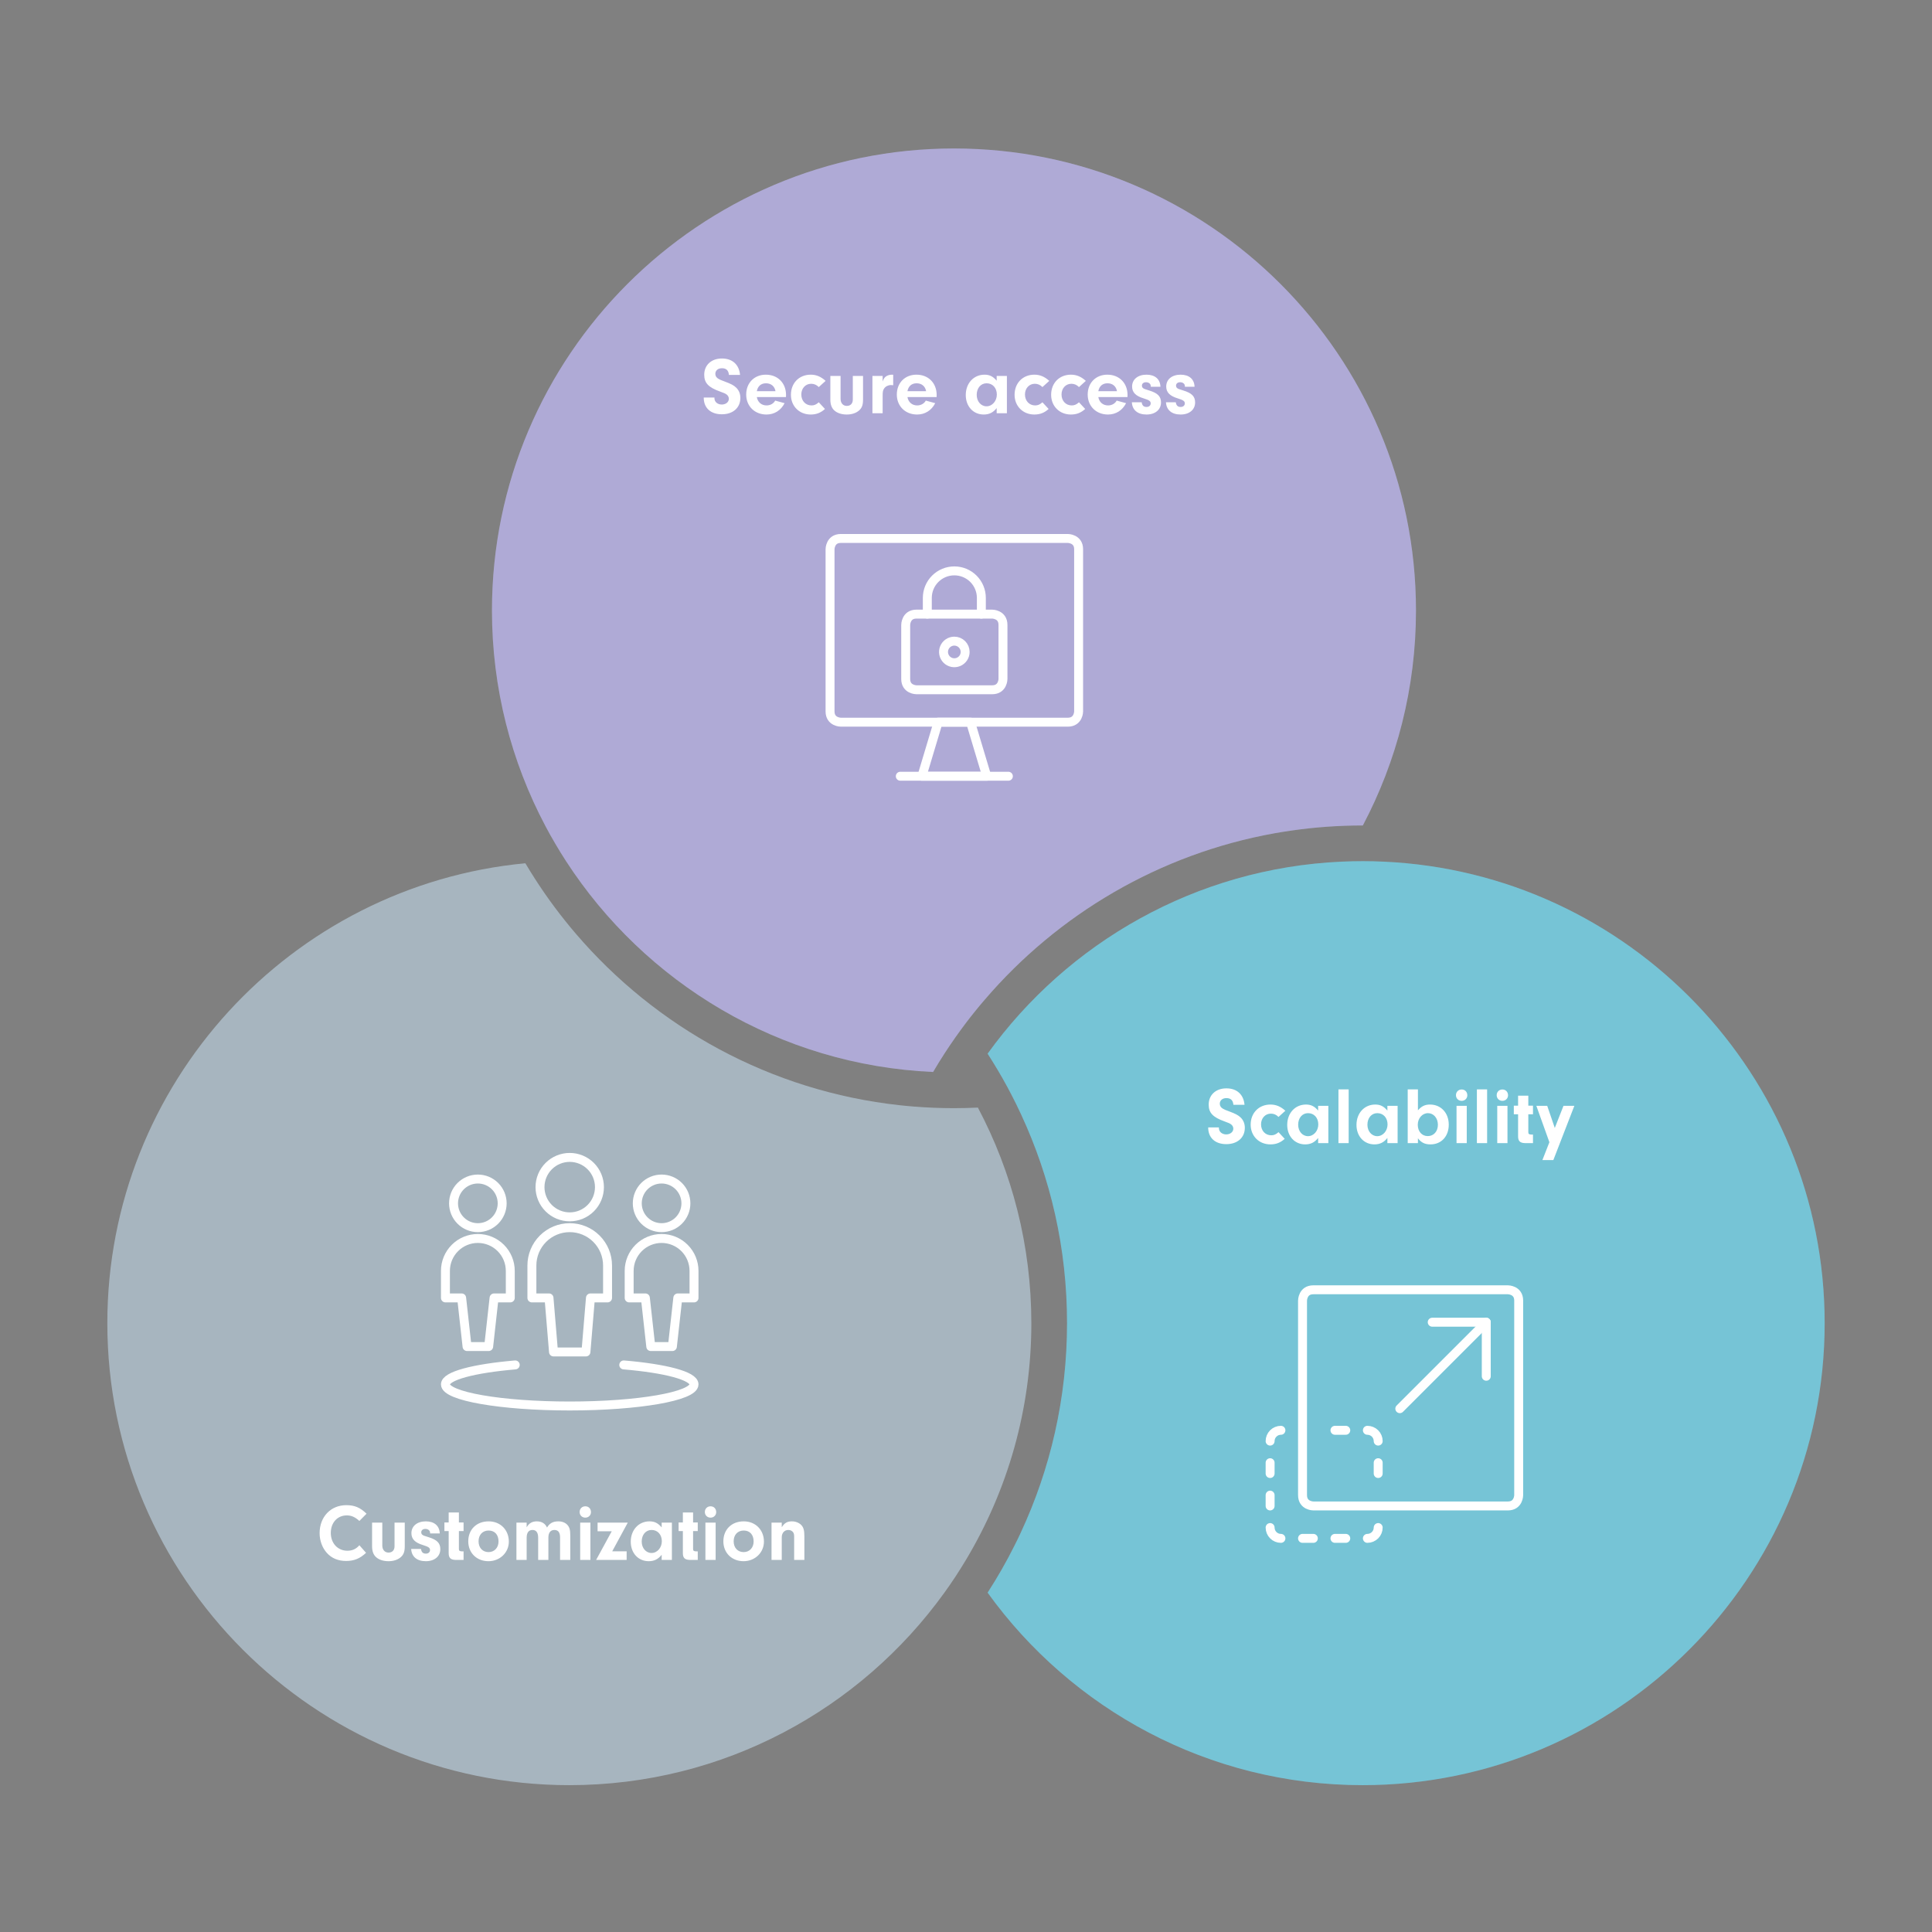
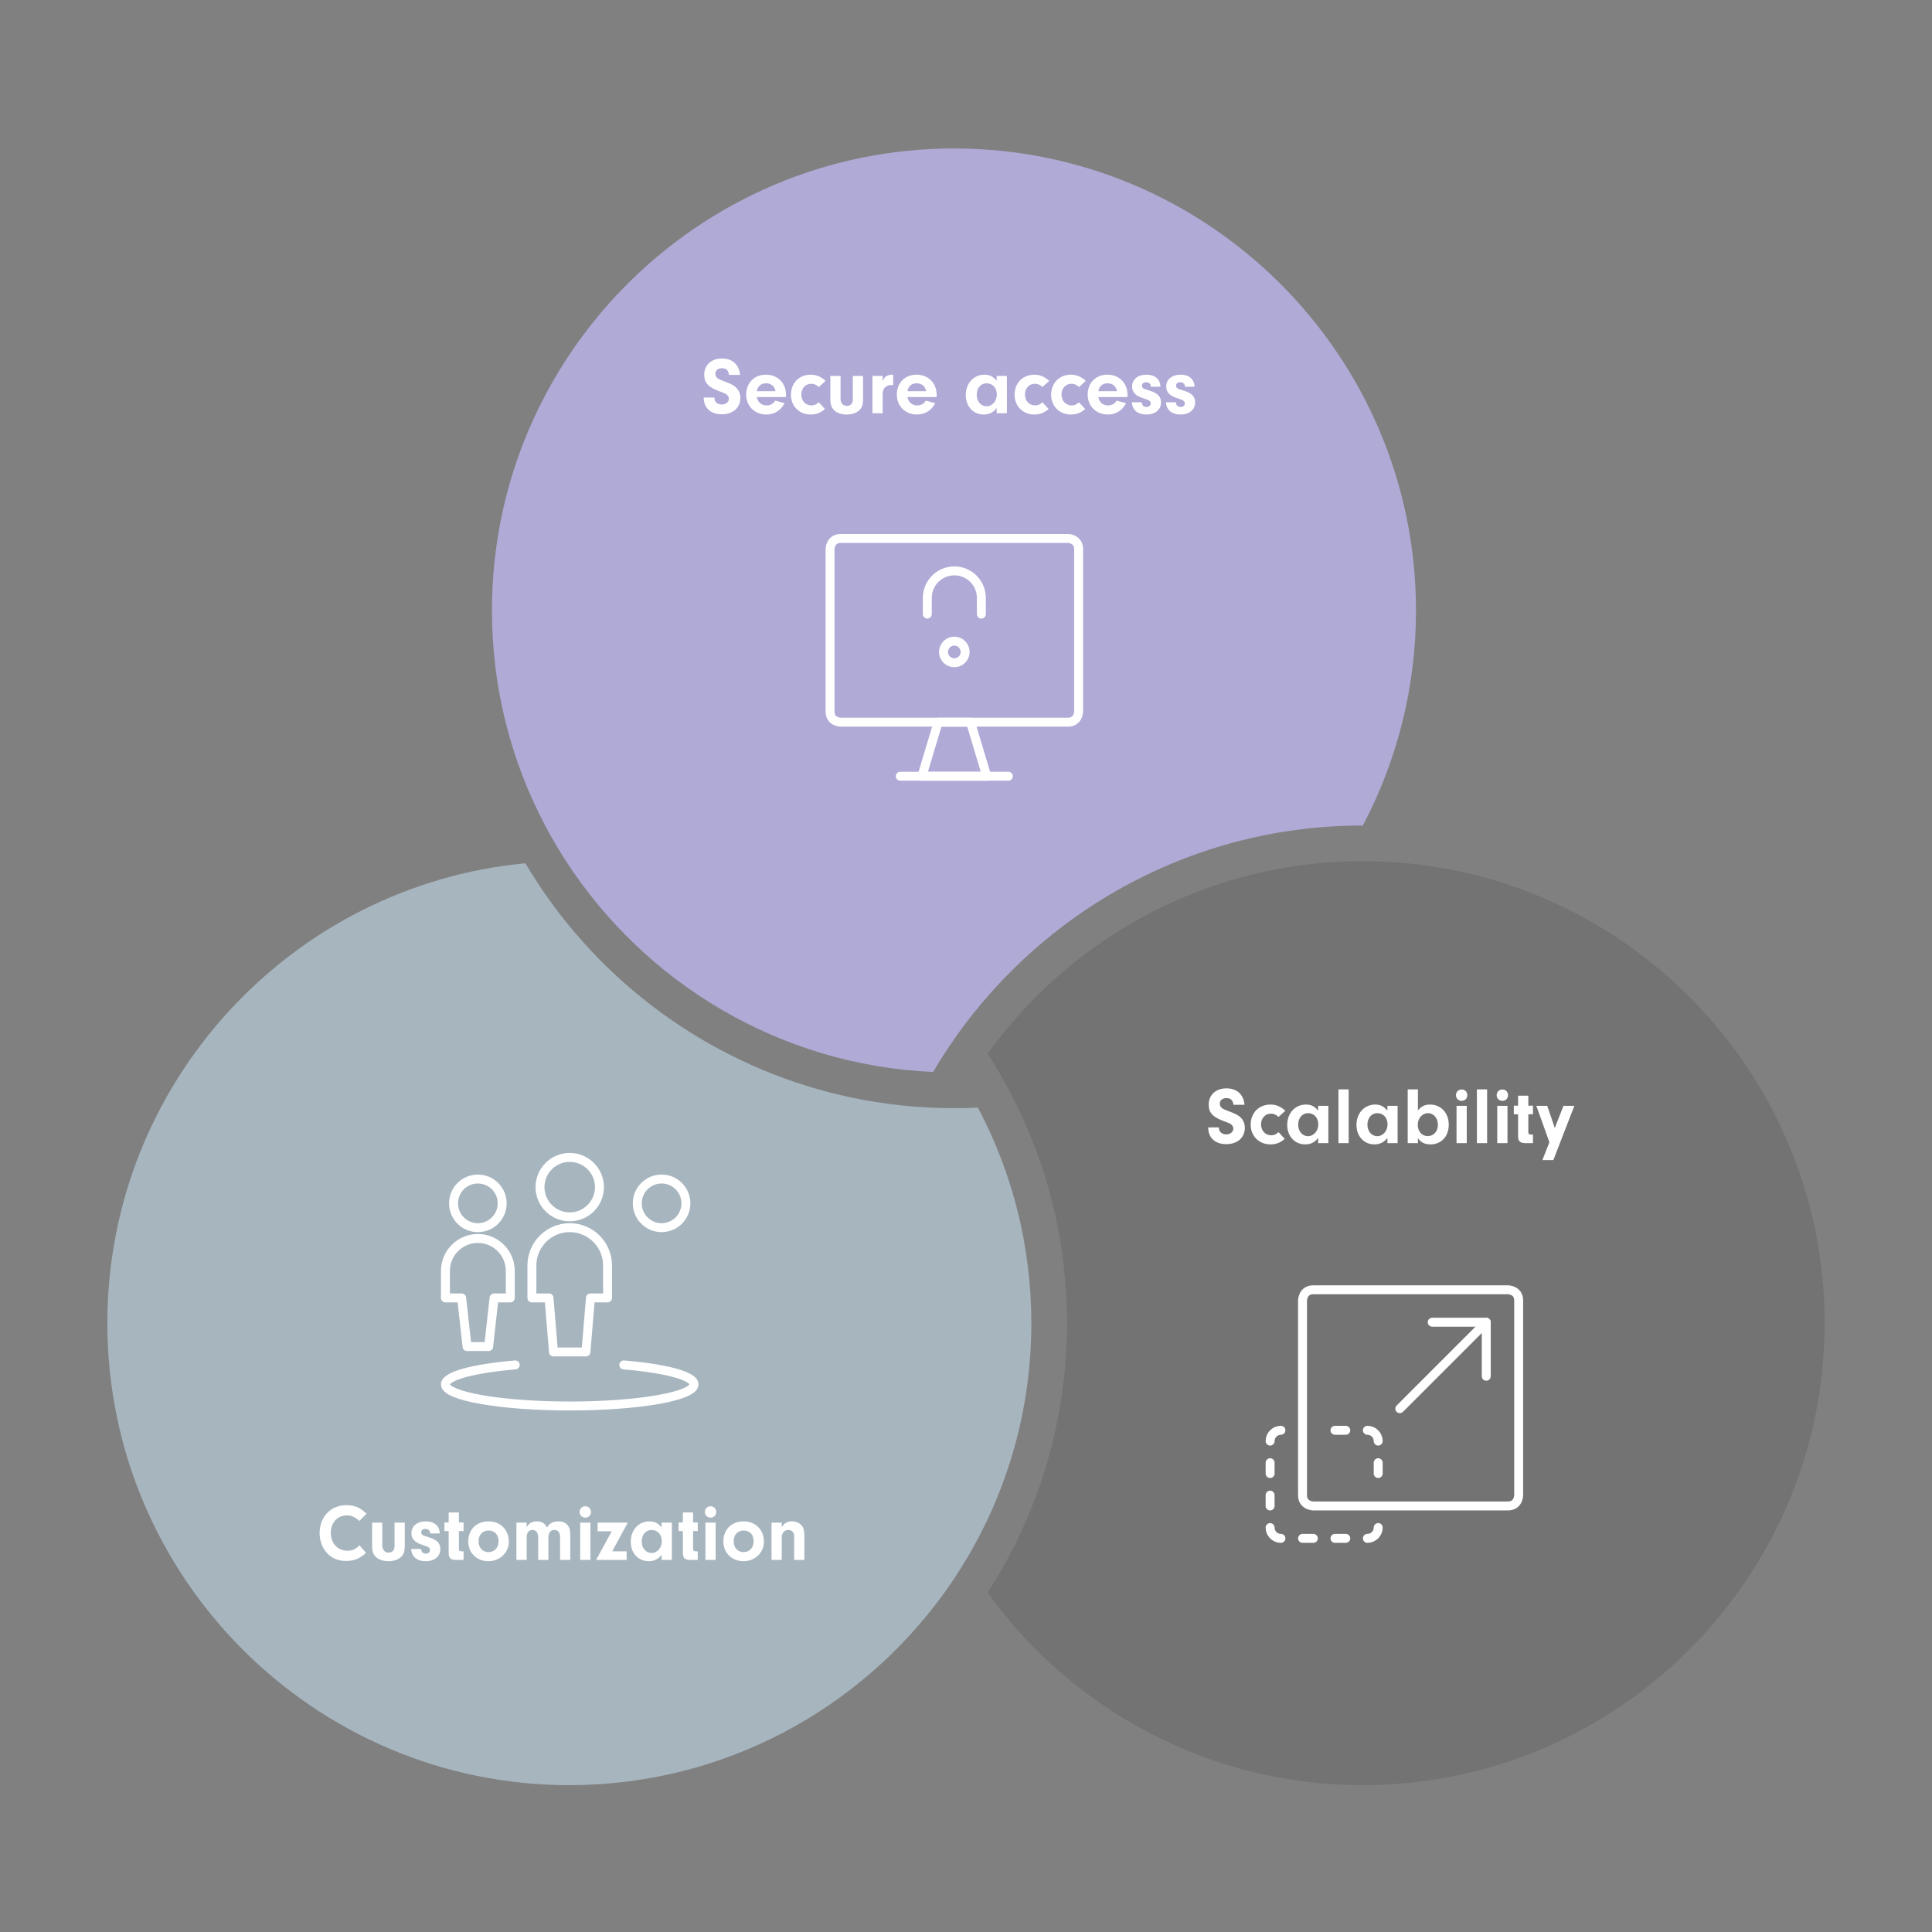
<svg xmlns="http://www.w3.org/2000/svg" width="1080" height="1080" viewBox="0 0 1080 1080" fill="none">
  <rect x="0" y="0" width="1080" height="1080" fill="#808080" stroke="none" />
  <path d="M791.541 341.256C791.541 384.625 780.798 425.529 761.833 461.448H761.725C748.064 461.448 734.634 462.431 721.497 464.359C718.478 464.786 715.471 465.278 712.496 465.808C648.121 477.349 591.347 511.116 550.469 558.844C548.458 561.162 546.517 563.498 544.615 565.879C543.045 567.819 541.519 569.785 540 571.783C537.925 574.522 535.889 577.305 533.923 580.12C531.861 583.044 529.87 585.999 527.923 589.006C525.752 592.37 523.639 595.772 521.616 599.244C435.665 595.414 360.52 549.378 316.431 481.408C314.331 478.166 312.294 474.878 310.354 471.54C308.451 468.335 306.632 465.061 304.89 461.767C285.816 425.765 275.009 384.752 275.009 341.256C275.009 198.857 390.866 83 533.272 83C675.677 83 791.541 198.857 791.541 341.256Z" fill="#C2BDED" />
  <path d="M791.541 341.256C791.541 384.625 780.798 425.529 761.833 461.448H761.725C748.064 461.448 734.634 462.431 721.497 464.359C718.478 464.786 715.471 465.278 712.496 465.808C648.121 477.349 591.347 511.116 550.469 558.844C548.458 561.162 546.517 563.498 544.615 565.879C543.045 567.819 541.519 569.785 540 571.783C537.925 574.522 535.889 577.305 533.923 580.12C531.861 583.044 529.87 585.999 527.923 589.006C525.752 592.37 523.639 595.772 521.616 599.244C435.665 595.414 360.52 549.378 316.431 481.408C314.331 478.166 312.294 474.878 310.354 471.54C308.451 468.335 306.632 465.061 304.89 461.767C285.816 425.765 275.009 384.752 275.009 341.256C275.009 198.857 390.866 83 533.272 83C675.677 83 791.541 198.857 791.541 341.256Z" fill="black" fill-opacity="0.1" />
  <path d="M576.532 739.658C576.532 787.974 563.191 833.225 540 871.94C538.085 875.157 536.074 878.336 534.019 881.476C532.053 884.47 530.016 887.406 527.929 890.305C480.999 955.44 404.508 997.915 318.275 997.915C175.857 997.915 60 882.057 60 739.658C60 605.545 162.759 494.979 293.681 482.557C300.46 494.022 308.043 504.95 316.354 515.272C318.135 517.493 319.941 519.689 321.805 521.84C366.699 574.343 430.75 609.968 503.009 617.833C505.747 618.126 508.486 618.394 511.256 618.605C511.333 618.605 511.415 618.618 511.492 618.618C514.965 618.899 518.463 619.097 521.986 619.243C525.695 619.39 529.423 619.467 533.17 619.467H533.266C537.747 619.467 542.215 619.358 546.645 619.148C565.718 655.15 576.525 696.162 576.525 739.658H576.532Z" fill="#A7B5BF" />
-   <path d="M1020 739.658C1020 882.057 904.143 997.915 761.731 997.915C675.505 997.915 599.007 955.44 552.077 890.305C557.554 881.834 562.584 873.057 567.104 863.986C568.285 861.675 569.414 859.346 570.506 856.99C587.166 821.32 596.48 781.558 596.48 739.658C596.48 697.758 587.275 658.482 570.812 622.99C569.938 621.075 569.031 619.186 568.099 617.296C567.889 616.856 567.659 616.422 567.436 615.982C566.076 613.23 564.672 610.53 563.223 607.83C561.493 604.638 559.712 601.472 557.861 598.364C555.984 595.197 554.056 592.089 552.077 589.012C596.856 526.87 668.56 485.334 749.947 481.664C753.86 481.491 757.78 481.396 761.731 481.396H762.037C765.842 481.396 769.633 481.491 773.393 481.664C910.424 487.779 1020 601.166 1020 739.658Z" fill="#83D9ED" />
  <path d="M1020 739.658C1020 882.057 904.143 997.915 761.731 997.915C675.505 997.915 599.007 955.44 552.077 890.305C557.554 881.834 562.584 873.057 567.104 863.986C568.285 861.675 569.414 859.346 570.506 856.99C587.166 821.32 596.48 781.558 596.48 739.658C596.48 697.758 587.275 658.482 570.812 622.99C569.938 621.075 569.031 619.186 568.099 617.296C567.889 616.856 567.659 616.422 567.436 615.982C566.076 613.23 564.672 610.53 563.223 607.83C561.493 604.638 559.712 601.472 557.861 598.364C555.984 595.197 554.056 592.089 552.077 589.012C596.856 526.87 668.56 485.334 749.947 481.664C753.86 481.491 757.78 481.396 761.731 481.396H762.037C765.842 481.396 769.633 481.491 773.393 481.664C910.424 487.779 1020 601.166 1020 739.658Z" fill="black" fill-opacity="0.1" />
  <path d="M200.895 863.81L204.63 868.04C201.165 871.28 197.925 872.585 193.47 872.585C189.015 872.585 185.37 871.055 182.715 868.085C180.15 865.25 178.665 861.2 178.665 857.06C178.665 847.925 184.875 841.4 193.56 841.4C198.195 841.4 201.345 842.705 204.9 846.17L200.895 850.22C198.465 848.015 196.395 847.115 193.875 847.115C188.61 847.115 184.92 851.165 184.92 856.925C184.92 862.685 188.79 866.87 194.19 866.87C196.935 866.87 199.05 865.925 200.895 863.81ZM220.549 851.165H226.264V864.35C226.264 867.41 225.634 869.12 223.924 870.56C222.259 871.955 219.919 872.72 217.174 872.72C214.294 872.72 211.819 871.91 210.199 870.425C208.714 869.075 207.994 867.095 207.994 864.35V851.165H213.709V863.99C213.709 866.33 215.104 867.905 217.174 867.905C219.289 867.905 220.549 866.555 220.549 864.35V851.165ZM245.825 857.195H240.425V856.835C240.425 855.575 239.3 854.675 237.77 854.675C236.375 854.675 235.475 855.44 235.475 856.565C235.475 857.105 235.7 857.645 236.06 857.915C236.69 858.41 236.735 858.41 239.615 859.31C244.295 860.75 246.14 862.595 246.14 865.97C246.14 870.02 242.9 872.72 238.04 872.72C233.09 872.72 230.075 870.2 229.85 865.88H235.34C235.61 867.68 236.42 868.49 238.085 868.49C239.435 868.49 240.38 867.68 240.38 866.51C240.38 865.25 239.57 864.665 236.51 863.72C232.01 862.37 229.985 860.345 229.985 857.06C229.985 853.1 233.18 850.445 238.04 850.445C242.81 850.445 245.69 852.965 245.825 857.195ZM256.528 855.89V865.88C256.528 866.87 256.888 867.14 258.148 867.23H259.138V872H254.593C251.803 871.91 250.768 870.785 250.813 868.04V855.89H248.428V851.075H250.813V845.495H256.528V851.075H259.138V855.89H256.528ZM273.146 850.445C279.716 850.445 284.441 855.215 284.441 861.785C284.441 867.905 279.446 872.72 273.056 872.72C266.486 872.72 261.761 868.085 261.761 861.605C261.761 854.99 266.396 850.445 273.146 850.445ZM273.146 855.575C269.771 855.575 267.521 857.96 267.521 861.605C267.521 865.205 269.771 867.635 273.101 867.635C276.386 867.635 278.681 865.16 278.681 861.695C278.681 857.915 276.566 855.575 273.146 855.575ZM288.688 851.165H294.403V853.775C295.708 851.48 297.463 850.445 300.118 850.445C302.818 850.445 304.798 851.66 305.788 853.91C307.183 851.525 309.118 850.445 312.088 850.445C314.203 850.445 315.958 851.12 317.128 852.38C318.388 853.775 318.793 855.215 318.793 858.365V872H313.078V859.445C313.078 856.61 312.043 855.26 309.883 855.26C307.768 855.26 306.553 856.79 306.553 859.445V872H300.838V859.625C300.838 856.745 299.758 855.26 297.688 855.26C295.528 855.26 294.403 856.745 294.403 859.625V872H288.688V851.165ZM330.042 851.165V872H324.327V851.165H330.042ZM327.207 842.03C329.052 842.03 330.357 843.38 330.357 845.27C330.357 847.025 329.007 848.375 327.207 848.375C325.362 848.375 324.012 847.025 324.012 845.225C324.012 843.38 325.362 842.03 327.207 842.03ZM342.241 867.185H350.296V872H333.241L341.971 855.98H334.051V851.165H350.926L342.241 867.185ZM369.877 853.82V851.165H375.592V872H369.877V869.12C367.942 871.595 365.692 872.72 362.632 872.72C356.782 872.72 352.597 868.175 352.597 861.83C352.597 855.26 357.007 850.445 363.082 850.445C365.917 850.445 367.852 851.435 369.877 853.82ZM364.252 855.26C361.012 855.26 358.717 857.915 358.717 861.74C358.717 865.385 361.102 868.13 364.207 868.13C367.402 868.13 369.967 865.16 369.967 861.56C369.967 857.87 367.627 855.26 364.252 855.26ZM387.441 855.89V865.88C387.441 866.87 387.801 867.14 389.061 867.23H390.051V872H385.506C382.716 871.91 381.681 870.785 381.726 868.04V855.89H379.341V851.075H381.726V845.495H387.441V851.075H390.051V855.89H387.441ZM400.047 851.165V872H394.332V851.165H400.047ZM397.212 842.03C399.057 842.03 400.362 843.38 400.362 845.27C400.362 847.025 399.012 848.375 397.212 848.375C395.367 848.375 394.017 847.025 394.017 845.225C394.017 843.38 395.367 842.03 397.212 842.03ZM415.749 850.445C422.319 850.445 427.044 855.215 427.044 861.785C427.044 867.905 422.049 872.72 415.659 872.72C409.089 872.72 404.364 868.085 404.364 861.605C404.364 854.99 408.999 850.445 415.749 850.445ZM415.749 855.575C412.374 855.575 410.124 857.96 410.124 861.605C410.124 865.205 412.374 867.635 415.704 867.635C418.989 867.635 421.284 865.16 421.284 861.695C421.284 857.915 419.169 855.575 415.749 855.575ZM431.29 851.165H437.005V853.73C438.535 851.345 440.065 850.445 442.675 850.445C444.655 850.445 446.545 851.165 447.805 852.38C449.155 853.73 449.65 855.395 449.65 858.815V872H443.935V859.085C443.935 857.915 443.8 857.24 443.44 856.655C442.9 855.8 441.82 855.26 440.695 855.26C438.49 855.26 437.005 856.925 437.005 859.355V872H431.29V851.165Z" fill="white" />
  <path d="M393.395 222.225H399.38V222.63C399.38 224.655 401.135 226.14 403.475 226.14C405.725 226.14 407.435 224.745 407.435 222.945C407.435 222 406.985 221.145 406.22 220.56C405.455 219.975 404.915 219.75 402.575 218.895C396.005 216.555 393.665 214.08 393.665 209.49C393.665 204.045 397.67 200.4 403.565 200.4C409.415 200.4 413.195 203.82 413.69 209.58H407.48C407.255 207.06 405.995 205.845 403.565 205.845C401.36 205.845 399.875 207.105 399.875 208.995C399.875 210.21 400.505 211.155 401.72 211.83C402.53 212.28 403.025 212.505 405.23 213.315C408.515 214.53 410.18 215.385 411.485 216.645C413.06 218.13 413.87 220.155 413.87 222.45C413.87 227.94 409.73 231.585 403.52 231.585C397.22 231.585 393.35 227.985 393.395 222.225ZM439.358 221.955H423.068C423.563 224.835 425.678 226.635 428.513 226.635C430.628 226.635 432.428 225.6 433.328 223.935L438.593 225.375C436.523 229.425 432.878 231.72 428.468 231.72C421.853 231.72 417.128 227.04 417.128 220.56C417.128 214.035 421.673 209.445 428.108 209.445C434.768 209.445 439.403 214.125 439.403 220.83L439.358 221.955ZM423.068 218.67H433.508C433.013 215.925 431.033 214.26 428.198 214.26C425.453 214.26 423.608 215.835 423.068 218.67ZM457.702 224.88L461.167 228.615C458.782 230.775 456.307 231.72 453.157 231.72C446.812 231.72 442.132 227.04 442.132 220.695C442.132 214.125 446.722 209.445 453.202 209.445C456.307 209.445 458.872 210.525 461.527 212.91L457.702 216.375C456.442 215.115 455.092 214.53 453.427 214.53C450.277 214.53 447.937 217.095 447.937 220.515C447.937 224.07 450.322 226.635 453.652 226.635C455.137 226.635 456.217 226.185 457.702 224.88ZM476.726 210.165H482.441V223.35C482.441 226.41 481.811 228.12 480.101 229.56C478.436 230.955 476.096 231.72 473.351 231.72C470.471 231.72 467.996 230.91 466.376 229.425C464.891 228.075 464.171 226.095 464.171 223.35V210.165H469.886V222.99C469.886 225.33 471.281 226.905 473.351 226.905C475.466 226.905 476.726 225.555 476.726 223.35V210.165ZM487.691 210.165H493.406V213.225C493.991 211.695 494.396 211.065 495.251 210.435C496.151 209.805 497.366 209.445 498.626 209.445C498.761 209.445 498.986 209.445 499.301 209.49V215.34C498.851 215.295 498.401 215.25 498.086 215.25C496.511 215.25 495.071 215.97 494.261 217.14C493.586 218.085 493.406 218.985 493.406 220.965V231H487.691V210.165ZM523.557 221.955H507.267C507.762 224.835 509.877 226.635 512.712 226.635C514.827 226.635 516.627 225.6 517.527 223.935L522.792 225.375C520.722 229.425 517.077 231.72 512.667 231.72C506.052 231.72 501.327 227.04 501.327 220.56C501.327 214.035 505.872 209.445 512.307 209.445C518.967 209.445 523.602 214.125 523.602 220.83L523.557 221.955ZM507.267 218.67H517.707C517.212 215.925 515.232 214.26 512.397 214.26C509.652 214.26 507.807 215.835 507.267 218.67ZM557.148 212.82V210.165H562.863V231H557.148V228.12C555.213 230.595 552.963 231.72 549.903 231.72C544.053 231.72 539.868 227.175 539.868 220.83C539.868 214.26 544.278 209.445 550.353 209.445C553.188 209.445 555.123 210.435 557.148 212.82ZM551.523 214.26C548.283 214.26 545.988 216.915 545.988 220.74C545.988 224.385 548.373 227.13 551.478 227.13C554.673 227.13 557.238 224.16 557.238 220.56C557.238 216.87 554.898 214.26 551.523 214.26ZM582.727 224.88L586.192 228.615C583.807 230.775 581.332 231.72 578.182 231.72C571.837 231.72 567.157 227.04 567.157 220.695C567.157 214.125 571.747 209.445 578.227 209.445C581.332 209.445 583.897 210.525 586.552 212.91L582.727 216.375C581.467 215.115 580.117 214.53 578.452 214.53C575.302 214.53 572.962 217.095 572.962 220.515C572.962 224.07 575.347 226.635 578.677 226.635C580.162 226.635 581.242 226.185 582.727 224.88ZM603.161 224.88L606.626 228.615C604.241 230.775 601.766 231.72 598.616 231.72C592.271 231.72 587.591 227.04 587.591 220.695C587.591 214.125 592.181 209.445 598.661 209.445C601.766 209.445 604.331 210.525 606.986 212.91L603.161 216.375C601.901 215.115 600.551 214.53 598.886 214.53C595.736 214.53 593.396 217.095 593.396 220.515C593.396 224.07 595.781 226.635 599.111 226.635C600.596 226.635 601.676 226.185 603.161 224.88ZM630.256 221.955H613.966C614.461 224.835 616.576 226.635 619.411 226.635C621.526 226.635 623.326 225.6 624.226 223.935L629.491 225.375C627.421 229.425 623.776 231.72 619.366 231.72C612.751 231.72 608.026 227.04 608.026 220.56C608.026 214.035 612.571 209.445 619.006 209.445C625.666 209.445 630.301 214.125 630.301 220.83L630.256 221.955ZM613.966 218.67H624.406C623.911 215.925 621.931 214.26 619.096 214.26C616.351 214.26 614.506 215.835 613.966 218.67ZM648.691 216.195H643.291V215.835C643.291 214.575 642.166 213.675 640.636 213.675C639.241 213.675 638.341 214.44 638.341 215.565C638.341 216.105 638.566 216.645 638.926 216.915C639.556 217.41 639.601 217.41 642.481 218.31C647.161 219.75 649.006 221.595 649.006 224.97C649.006 229.02 645.766 231.72 640.906 231.72C635.956 231.72 632.941 229.2 632.716 224.88H638.206C638.476 226.68 639.286 227.49 640.951 227.49C642.301 227.49 643.246 226.68 643.246 225.51C643.246 224.25 642.436 223.665 639.376 222.72C634.876 221.37 632.851 219.345 632.851 216.06C632.851 212.1 636.046 209.445 640.906 209.445C645.676 209.445 648.556 211.965 648.691 216.195ZM667.763 216.195H662.363V215.835C662.363 214.575 661.238 213.675 659.708 213.675C658.313 213.675 657.413 214.44 657.413 215.565C657.413 216.105 657.638 216.645 657.998 216.915C658.628 217.41 658.673 217.41 661.553 218.31C666.233 219.75 668.078 221.595 668.078 224.97C668.078 229.02 664.838 231.72 659.978 231.72C655.028 231.72 652.013 229.2 651.788 224.88H657.278C657.548 226.68 658.358 227.49 660.023 227.49C661.373 227.49 662.318 226.68 662.318 225.51C662.318 224.25 661.508 223.665 658.448 222.72C653.948 221.37 651.923 219.345 651.923 216.06C651.923 212.1 655.118 209.445 659.978 209.445C664.748 209.445 667.628 211.965 667.763 216.195Z" fill="white" />
  <path d="M675.395 630.225H681.38V630.63C681.38 632.655 683.135 634.14 685.475 634.14C687.725 634.14 689.435 632.745 689.435 630.945C689.435 630 688.985 629.145 688.22 628.56C687.455 627.975 686.915 627.75 684.575 626.895C678.005 624.555 675.665 622.08 675.665 617.49C675.665 612.045 679.67 608.4 685.565 608.4C691.415 608.4 695.195 611.82 695.69 617.58H689.48C689.255 615.06 687.995 613.845 685.565 613.845C683.36 613.845 681.875 615.105 681.875 616.995C681.875 618.21 682.505 619.155 683.72 619.83C684.53 620.28 685.025 620.505 687.23 621.315C690.515 622.53 692.18 623.385 693.485 624.645C695.06 626.13 695.87 628.155 695.87 630.45C695.87 635.94 691.73 639.585 685.52 639.585C679.22 639.585 675.35 635.985 675.395 630.225ZM714.698 632.88L718.163 636.615C715.778 638.775 713.303 639.72 710.153 639.72C703.808 639.72 699.128 635.04 699.128 628.695C699.128 622.125 703.718 617.445 710.198 617.445C713.303 617.445 715.868 618.525 718.523 620.91L714.698 624.375C713.438 623.115 712.088 622.53 710.423 622.53C707.273 622.53 704.933 625.095 704.933 628.515C704.933 632.07 707.318 634.635 710.648 634.635C712.133 634.635 713.213 634.185 714.698 632.88ZM736.843 620.82V618.165H742.558V639H736.843V636.12C734.908 638.595 732.658 639.72 729.598 639.72C723.748 639.72 719.563 635.175 719.563 628.83C719.563 622.26 723.973 617.445 730.048 617.445C732.883 617.445 734.818 618.435 736.843 620.82ZM731.218 622.26C727.978 622.26 725.683 624.915 725.683 628.74C725.683 632.385 728.068 635.13 731.173 635.13C734.368 635.13 736.933 632.16 736.933 628.56C736.933 624.87 734.593 622.26 731.218 622.26ZM753.917 639H748.202V608.985H753.917V639ZM775.559 620.82V618.165H781.274V639H775.559V636.12C773.624 638.595 771.374 639.72 768.314 639.72C762.464 639.72 758.279 635.175 758.279 628.83C758.279 622.26 762.689 617.445 768.764 617.445C771.599 617.445 773.534 618.435 775.559 620.82ZM769.934 622.26C766.694 622.26 764.399 624.915 764.399 628.74C764.399 632.385 766.784 635.13 769.889 635.13C773.084 635.13 775.649 632.16 775.649 628.56C775.649 624.87 773.309 622.26 769.934 622.26ZM792.633 636.3V639H786.918V608.985H792.633V620.685C794.613 618.39 796.548 617.445 799.383 617.445C805.503 617.445 809.868 622.125 809.868 628.695C809.868 635.22 805.728 639.72 799.653 639.72C796.503 639.72 794.478 638.73 792.633 636.3ZM798.258 622.26C795.063 622.26 792.543 625.14 792.543 628.74C792.543 632.475 794.838 635.085 798.123 635.085C801.453 635.085 803.793 632.475 803.793 628.74C803.793 625.05 801.408 622.26 798.258 622.26ZM819.923 618.165V639H814.208V618.165H819.923ZM817.088 609.03C818.933 609.03 820.238 610.38 820.238 612.27C820.238 614.025 818.888 615.375 817.088 615.375C815.243 615.375 813.893 614.025 813.893 612.225C813.893 610.38 815.243 609.03 817.088 609.03ZM831.305 639H825.59V608.985H831.305V639ZM842.687 618.165V639H836.972V618.165H842.687ZM839.852 609.03C841.697 609.03 843.002 610.38 843.002 612.27C843.002 614.025 841.652 615.375 839.852 615.375C838.007 615.375 836.657 614.025 836.657 612.225C836.657 610.38 838.007 609.03 839.852 609.03ZM854.339 622.89V632.88C854.339 633.87 854.699 634.14 855.959 634.23H856.949V639H852.404C849.614 638.91 848.579 637.785 848.624 635.04V622.89H846.239V618.075H848.624V612.495H854.339V618.075H856.949V622.89H854.339ZM869.137 630.54L873.997 618.165H880.072L868.327 648.495H862.207L866.122 638.505L858.832 618.165H864.907L869.137 630.54Z" fill="white" />
-   <path d="M512.333 343.292H554.625C554.625 343.292 560.667 343.292 560.667 349.333V379.542C560.667 379.542 560.667 385.583 554.625 385.583H512.333C512.333 385.583 506.292 385.583 506.292 379.542V349.333C506.292 349.333 506.292 343.292 512.333 343.292Z" stroke="white" stroke-width="5" stroke-linecap="round" stroke-linejoin="round" />
  <path d="M533.479 358.396C532.284 358.396 531.116 358.75 530.123 359.414C529.129 360.078 528.355 361.022 527.897 362.125C527.44 363.229 527.32 364.444 527.554 365.616C527.787 366.788 528.362 367.865 529.207 368.71C530.052 369.555 531.129 370.13 532.3 370.363C533.472 370.596 534.687 370.477 535.791 370.019C536.895 369.562 537.839 368.788 538.503 367.794C539.166 366.801 539.521 365.632 539.521 364.438C539.521 362.835 538.884 361.298 537.751 360.165C536.618 359.032 535.082 358.396 533.479 358.396Z" stroke="white" stroke-width="5" stroke-linecap="round" stroke-linejoin="round" />
  <path d="M518.375 343.292V334.229C518.375 330.223 519.966 326.381 522.799 323.549C525.631 320.716 529.473 319.125 533.479 319.125C537.485 319.125 541.327 320.716 544.159 323.549C546.992 326.381 548.583 330.223 548.583 334.229V343.292" stroke="white" stroke-width="5" stroke-linecap="round" stroke-linejoin="round" />
  <path d="M470.042 301H596.917C596.917 301 602.958 301 602.958 307.042V397.667C602.958 397.667 602.958 403.708 596.917 403.708H470.042C470.042 403.708 464 403.708 464 397.667V307.042C464 307.042 464 301 470.042 301Z" stroke="white" stroke-width="5" stroke-linecap="round" stroke-linejoin="round" />
  <path d="M542.542 403.708H524.417L515.354 433.917H551.604L542.542 403.708Z" stroke="white" stroke-width="5" stroke-linecap="round" stroke-linejoin="round" />
  <path d="M503.271 433.917H563.687" stroke="white" stroke-width="5" stroke-linecap="round" stroke-linejoin="round" />
  <path d="M348.688 763C371.936 764.964 387.958 769.102 387.958 773.875C387.958 780.521 356.856 785.958 318.479 785.958C280.102 785.958 249 780.521 249 773.875C249 769.102 264.92 764.976 288.017 763" stroke="white" stroke-width="5" stroke-linecap="round" stroke-linejoin="round" />
  <path d="M356.24 672.677C356.24 676.282 357.672 679.74 360.221 682.289C362.77 684.839 366.228 686.271 369.833 686.271C373.439 686.271 376.896 684.839 379.445 682.289C381.995 679.74 383.427 676.282 383.427 672.677C383.427 669.072 381.995 665.614 379.445 663.065C376.896 660.516 373.439 659.083 369.833 659.083C366.228 659.083 362.77 660.516 360.221 663.065C357.672 665.614 356.24 669.072 356.24 672.677Z" stroke="white" stroke-width="5" stroke-linecap="round" stroke-linejoin="round" />
-   <path d="M369.833 692.312C365.026 692.312 360.416 694.222 357.017 697.621C353.618 701.02 351.708 705.63 351.708 710.438V725.542H360.771L363.792 752.729H375.875L378.896 725.542H387.958V710.438C387.958 705.63 386.049 701.02 382.65 697.621C379.25 694.222 374.64 692.312 369.833 692.312Z" stroke="white" stroke-width="5" stroke-linecap="round" stroke-linejoin="round" />
  <path d="M253.531 672.677C253.531 676.282 254.963 679.74 257.513 682.289C260.062 684.839 263.52 686.271 267.125 686.271C270.73 686.271 274.188 684.839 276.737 682.289C279.287 679.74 280.719 676.282 280.719 672.677C280.719 669.072 279.287 665.614 276.737 663.065C274.188 660.516 270.73 659.083 267.125 659.083C263.52 659.083 260.062 660.516 257.513 663.065C254.963 665.614 253.531 669.072 253.531 672.677Z" stroke="white" stroke-width="5" stroke-linecap="round" stroke-linejoin="round" />
  <path d="M267.125 692.312C262.318 692.312 257.708 694.222 254.309 697.621C250.91 701.02 249 705.63 249 710.438V725.542H258.062L261.083 752.729H273.167L276.188 725.542H285.25V710.438C285.25 708.057 284.781 705.7 283.87 703.501C282.959 701.302 281.624 699.304 279.941 697.621C278.258 695.938 276.26 694.603 274.061 693.692C271.862 692.781 269.505 692.312 267.125 692.312Z" stroke="white" stroke-width="5" stroke-linecap="round" stroke-linejoin="round" />
  <path d="M301.865 663.615C301.865 665.796 302.294 667.957 303.129 669.973C303.964 671.988 305.188 673.82 306.731 675.363C308.274 676.906 310.105 678.129 312.121 678.964C314.137 679.799 316.297 680.229 318.479 680.229C320.661 680.229 322.821 679.799 324.837 678.964C326.853 678.129 328.685 676.906 330.227 675.363C331.77 673.82 332.994 671.988 333.829 669.973C334.664 667.957 335.094 665.796 335.094 663.615C335.094 661.433 334.664 659.272 333.829 657.256C332.994 655.241 331.77 653.409 330.227 651.866C328.685 650.323 326.853 649.1 324.837 648.265C322.821 647.43 320.661 647 318.479 647C316.297 647 314.137 647.43 312.121 648.265C310.105 649.1 308.274 650.323 306.731 651.866C305.188 653.409 303.964 655.241 303.129 657.256C302.294 659.272 301.865 661.433 301.865 663.615Z" stroke="white" stroke-width="5" stroke-linecap="round" stroke-linejoin="round" />
  <path d="M339.625 707.417C339.625 701.808 337.397 696.43 333.431 692.464C329.466 688.499 324.087 686.271 318.479 686.271C312.871 686.271 307.492 688.499 303.527 692.464C299.561 696.43 297.333 701.808 297.333 707.417V725.542H306.897L309.417 755.75H327.542L330.061 725.542H339.625V707.417Z" stroke="white" stroke-width="5" stroke-linecap="round" stroke-linejoin="round" />
  <path d="M734.167 721H842.917C842.917 721 848.958 721 848.958 727.042V835.792C848.958 835.792 848.958 841.833 842.917 841.833H734.167C734.167 841.833 728.125 841.833 728.125 835.792V727.042C728.125 727.042 728.125 721 734.167 721Z" stroke="white" stroke-width="5" stroke-linecap="round" stroke-linejoin="round" />
  <path d="M782.5 787.458L830.833 739.125" stroke="white" stroke-width="5" stroke-linecap="round" stroke-linejoin="round" />
  <path d="M800.625 739.125H830.833V769.333" stroke="white" stroke-width="5" stroke-linecap="round" stroke-linejoin="round" />
  <path d="M716.042 799.542C714.439 799.542 712.903 800.178 711.77 801.311C710.637 802.444 710 803.981 710 805.583" stroke="white" stroke-width="5" stroke-linecap="round" stroke-linejoin="round" />
  <path d="M710 817.667V823.708" stroke="white" stroke-width="5" stroke-linecap="round" stroke-linejoin="round" />
  <path d="M752.292 799.542H746.25" stroke="white" stroke-width="5" stroke-linecap="round" stroke-linejoin="round" />
  <path d="M734.167 859.958H728.125" stroke="white" stroke-width="5" stroke-linecap="round" stroke-linejoin="round" />
  <path d="M752.292 859.958H746.25" stroke="white" stroke-width="5" stroke-linecap="round" stroke-linejoin="round" />
  <path d="M716.042 859.958C714.439 859.958 712.903 859.322 711.77 858.189C710.637 857.056 710 855.519 710 853.917" stroke="white" stroke-width="5" stroke-linecap="round" stroke-linejoin="round" />
  <path d="M710 841.833V835.792" stroke="white" stroke-width="5" stroke-linecap="round" stroke-linejoin="round" />
  <path d="M764.375 799.542C765.977 799.542 767.514 800.178 768.647 801.311C769.78 802.444 770.417 803.981 770.417 805.583" stroke="white" stroke-width="5" stroke-linecap="round" stroke-linejoin="round" />
  <path d="M770.417 817.667V823.708" stroke="white" stroke-width="5" stroke-linecap="round" stroke-linejoin="round" />
  <path d="M764.375 859.958C765.977 859.958 767.514 859.322 768.647 858.189C769.78 857.056 770.417 855.519 770.417 853.917" stroke="white" stroke-width="5" stroke-linecap="round" stroke-linejoin="round" />
</svg>